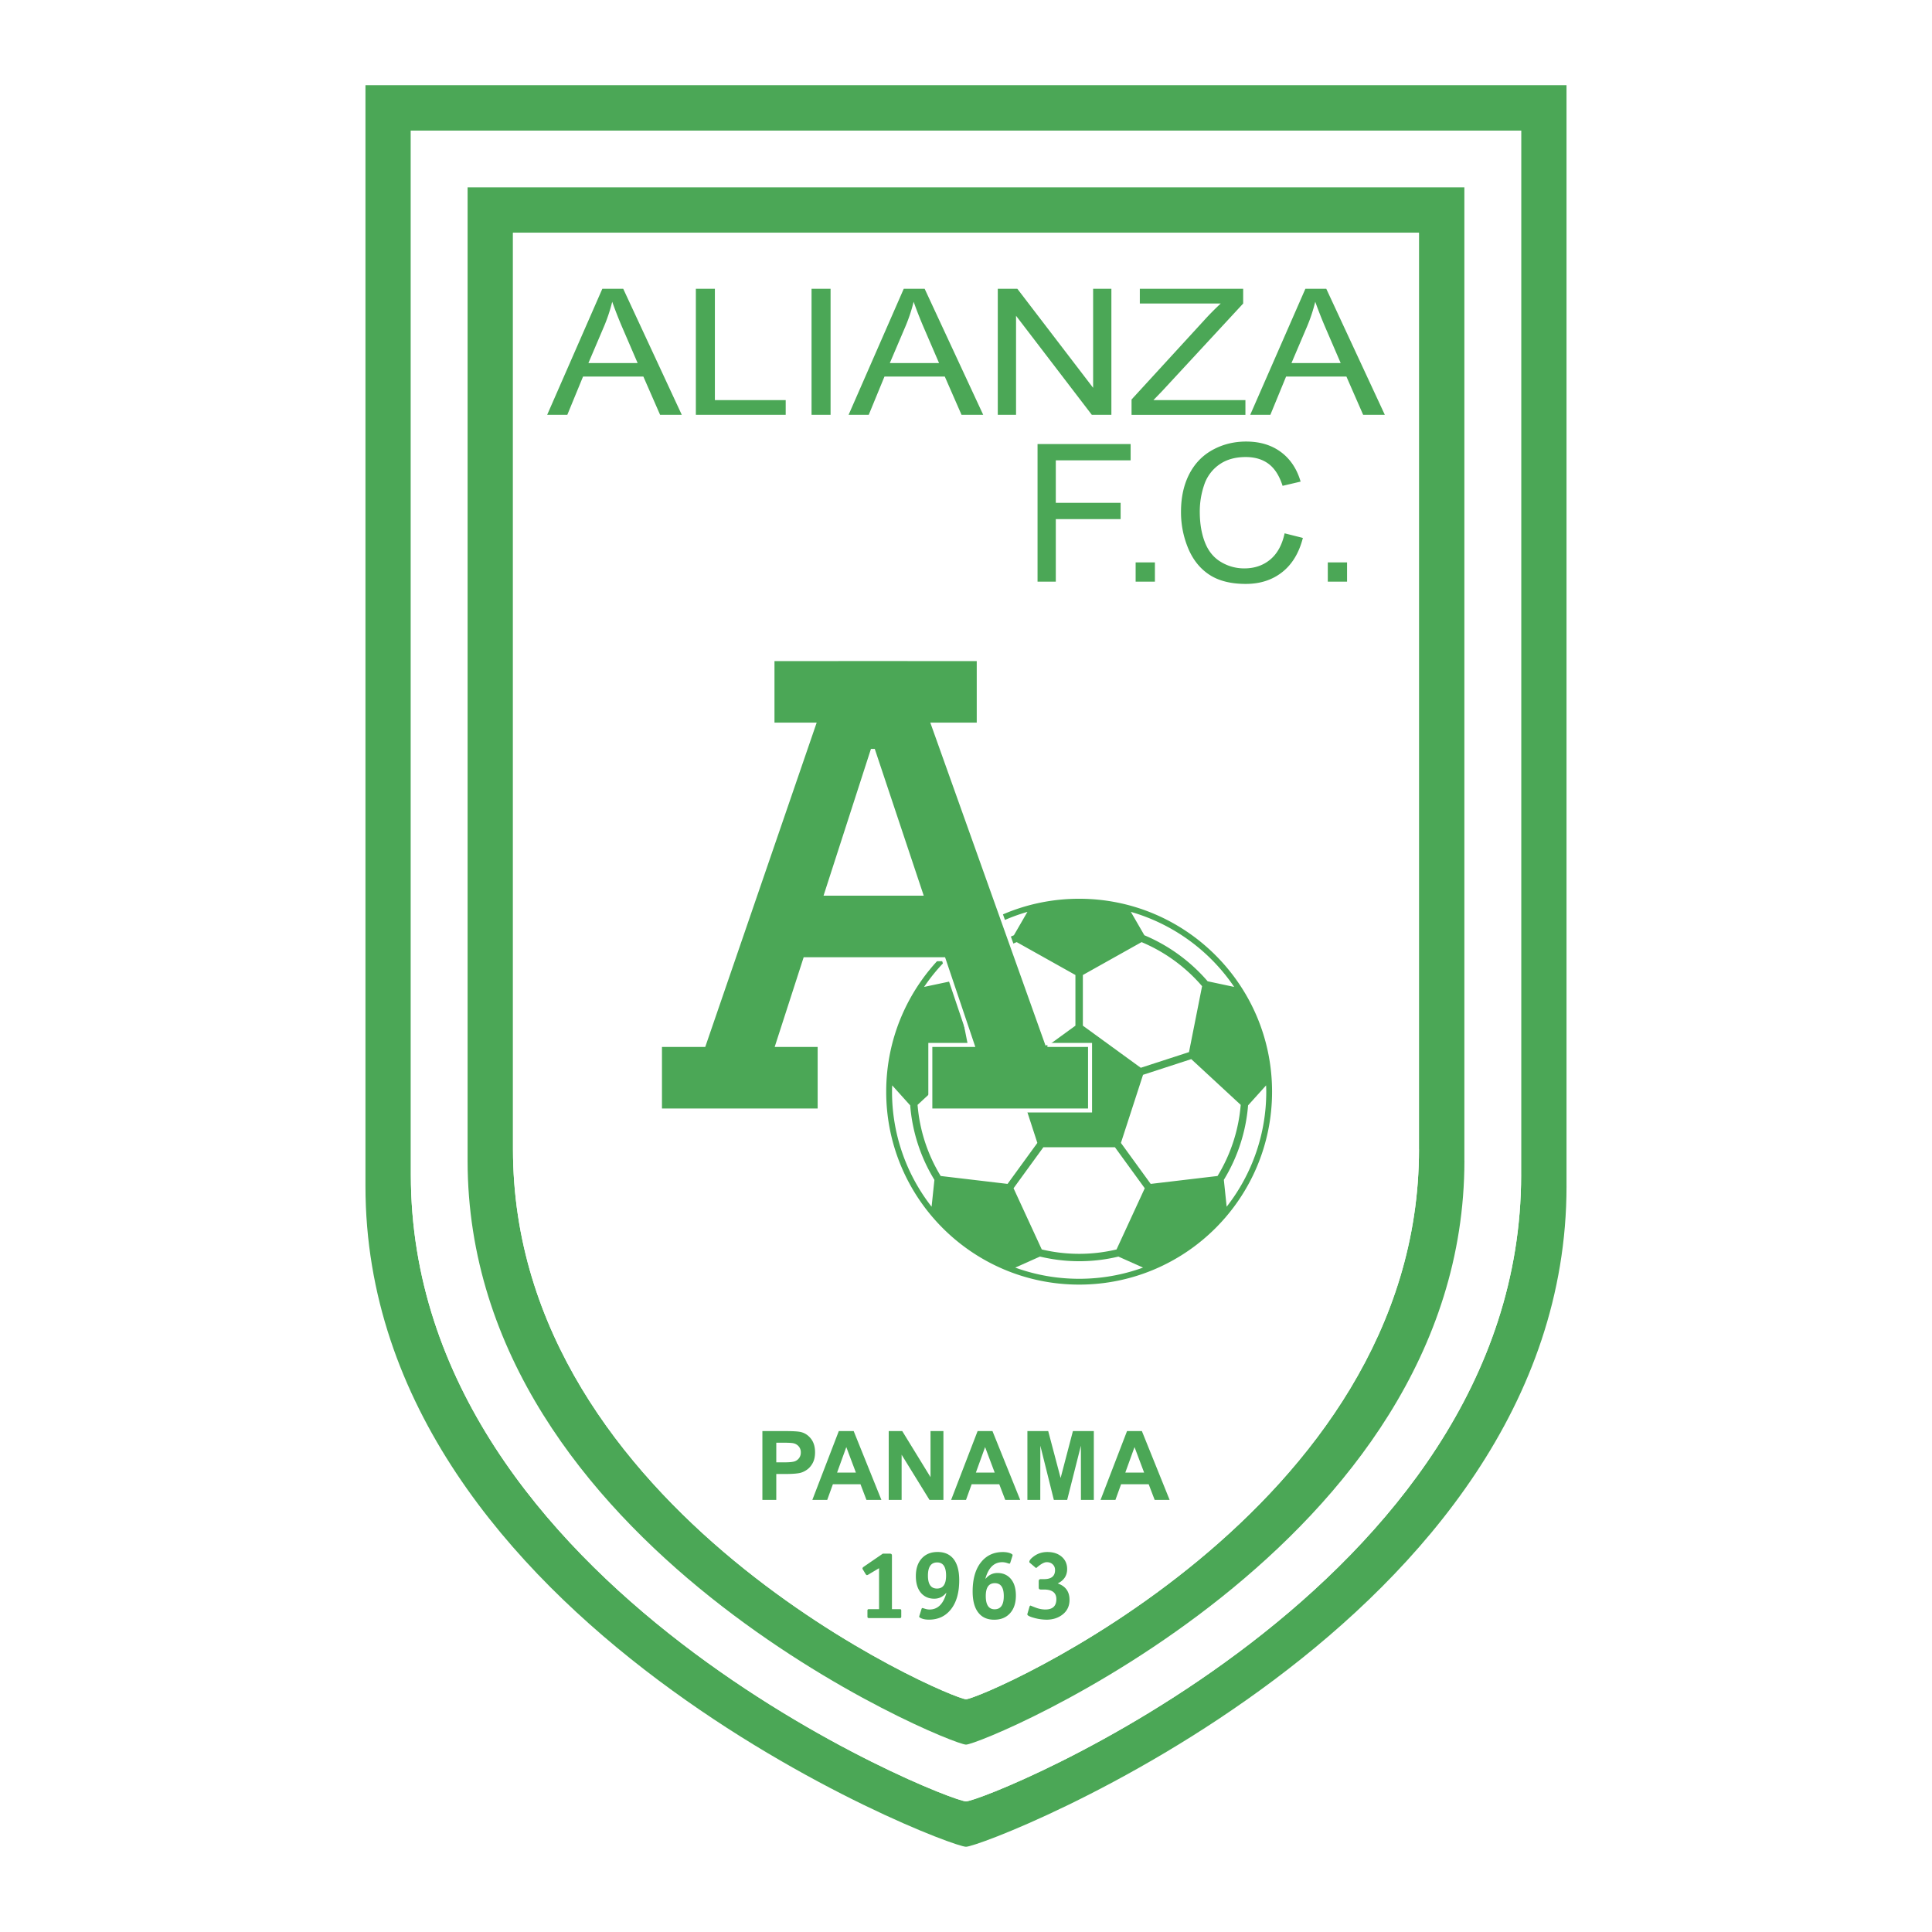
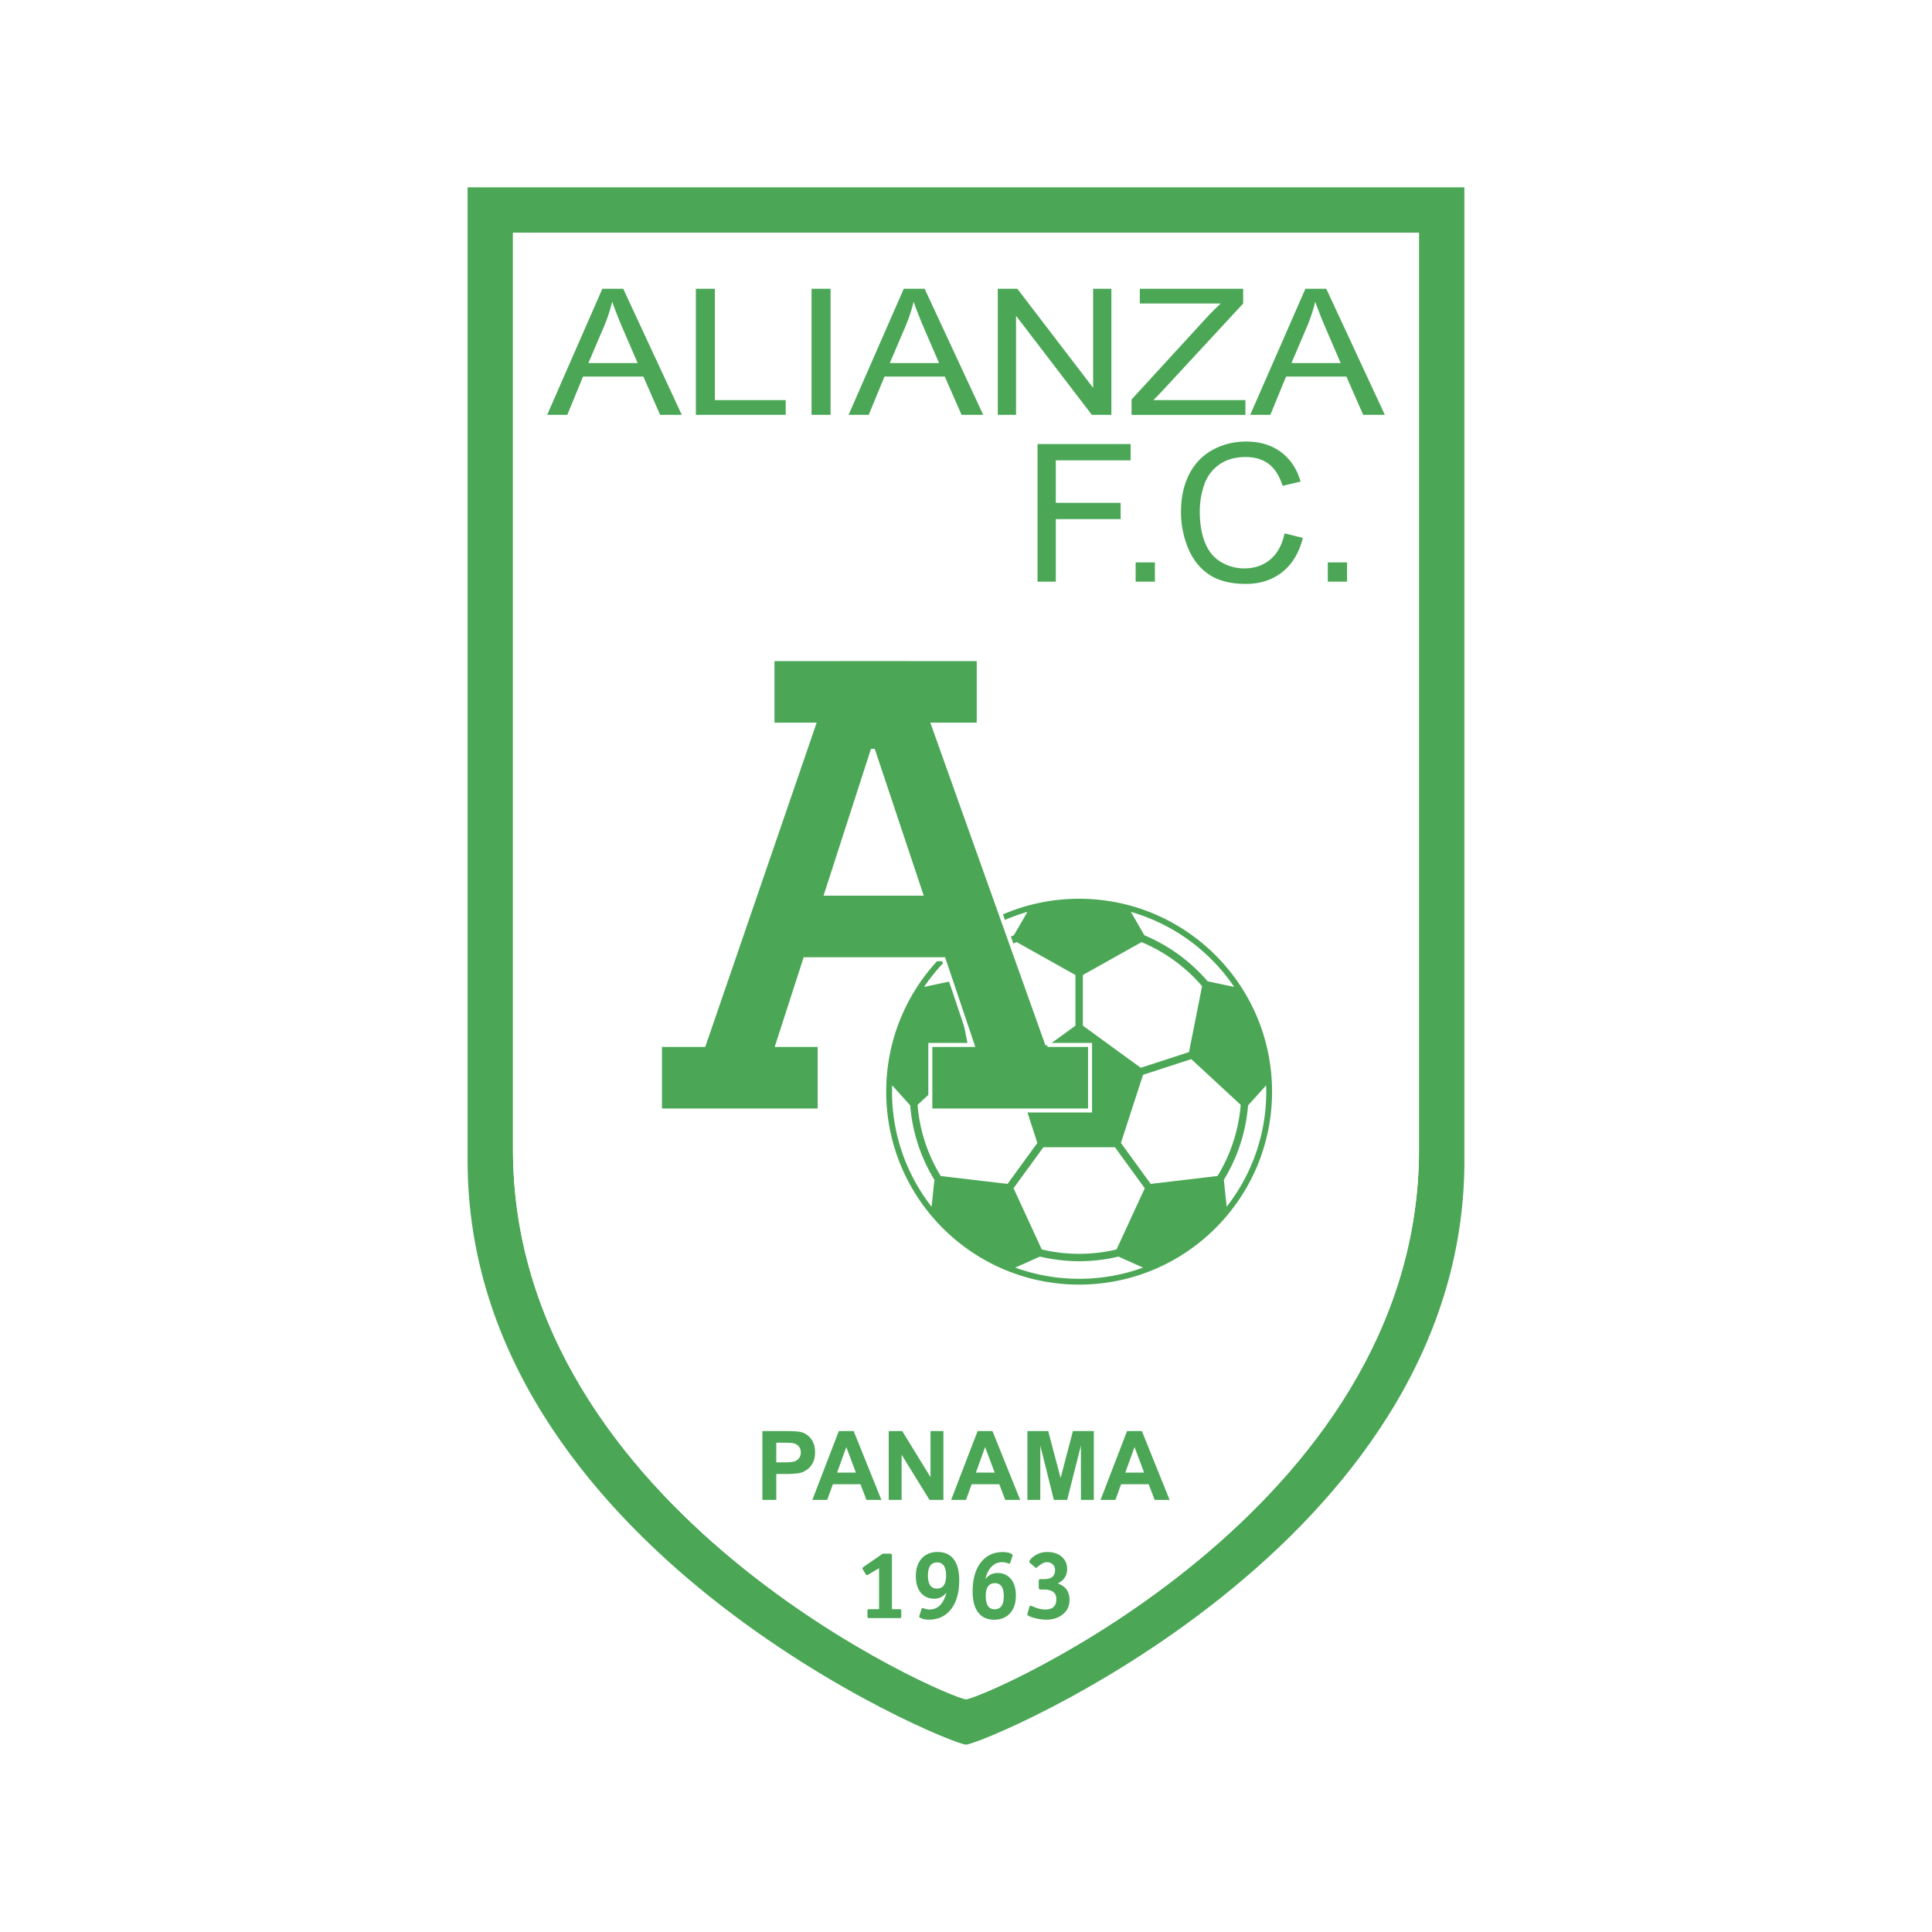
<svg xmlns="http://www.w3.org/2000/svg" width="2500" height="2500" viewBox="0 0 192.756 192.756">
  <path fill-rule="evenodd" clip-rule="evenodd" fill="#fff" d="M0 0h192.756v192.756H0V0z" />
-   <path d="M156.291 118.347V8.504H36.462v109.843c0 43.537 57.917 65.905 59.916 65.905 1.999 0 59.915-22.368 59.915-65.905h-.002zm-59.913 61.376c-1.848 0-55.387-21.215-55.387-62.509V13.03h110.771v104.184h.002c0 41.294-53.539 62.509-55.386 62.509z" fill-rule="evenodd" clip-rule="evenodd" fill="#4ba756" />
-   <path d="M151.762 13.03H40.991v104.184c0 41.294 53.539 62.509 55.387 62.509 1.847 0 55.386-21.215 55.386-62.509h-.002V13.03zM96.379 174.062c-1.661 0-49.727-19.774-49.727-58.265V18.692H146.1v97.104h.004c0 38.491-48.069 58.266-49.725 58.266z" fill-rule="evenodd" clip-rule="evenodd" fill="#fff" />
  <path d="M146.1 18.692H46.652v97.104c0 38.49 48.066 58.265 49.727 58.265 1.656 0 49.725-19.774 49.725-58.265h-.004V18.692zm-49.721 150.84c-1.509 0-45.199-18.623-45.199-54.868V23.221h90.39v91.443h.004c0 36.245-43.691 54.868-45.195 54.868z" fill-rule="evenodd" clip-rule="evenodd" fill="#4ba756" />
  <path d="M141.57 23.221H51.18v91.443c0 36.245 43.69 54.868 45.199 54.868 1.503 0 45.195-18.623 45.195-54.868h-.004V23.221z" fill-rule="evenodd" clip-rule="evenodd" fill="#fff" />
  <path d="M54.59 41.391l5.506-12.582h2.082l5.845 12.582H65.86l-1.671-3.82H58.17l-1.571 3.82H54.59zm4.115-5.168h4.912l-1.507-3.495a43.642 43.642 0 0 1-1.03-2.622 16.26 16.26 0 0 1-.801 2.424l-1.574 3.693zM69.426 41.391V28.809h1.898v11.109h7.065v1.473h-8.963zM80.968 41.391V28.809h1.898v12.582h-1.898zM84.663 41.391l5.506-12.582h2.082l5.846 12.582h-2.163l-1.671-3.82h-6.019l-1.571 3.82h-2.01zm4.115-5.168h4.912l-1.507-3.495a42.216 42.216 0 0 1-1.029-2.622 16.151 16.151 0 0 1-.802 2.424l-1.574 3.693zM99.549 41.391V28.809h1.949l7.563 9.884v-9.884h1.822v12.582h-1.949l-7.563-9.885v9.885h-1.822zM112.895 41.391v-1.533l7.377-8.048a27.796 27.796 0 0 1 1.52-1.527h-8.072V28.81h10.311v1.473l-8.084 8.736-.871.9h9.18v1.473h-11.361v-.001zM124.732 41.391l5.508-12.582h2.082l5.844 12.582h-2.162l-1.672-3.82h-6.02l-1.57 3.82h-2.01zm4.118-5.168h4.91l-1.506-3.495a44.45 44.45 0 0 1-1.031-2.622 16.367 16.367 0 0 1-.799 2.424l-1.574 3.693zM103.516 58.033v-13.73h9.287v1.622h-7.465v4.245h6.467v1.622h-6.467v6.241h-1.822zM113.303 58.033v-1.922h1.922v1.922h-1.922zM128.166 53.21l1.822.459c-.381 1.492-1.068 2.63-2.061 3.413-.99.783-2.203 1.175-3.635 1.175-1.482 0-2.688-.301-3.615-.904-.928-.604-1.637-1.476-2.121-2.619a9.344 9.344 0 0 1-.727-3.682c0-1.431.275-2.679.82-3.743.549-1.064 1.328-1.874 2.34-2.427 1.01-.553 2.123-.829 3.336-.829 1.377 0 2.535.349 3.475 1.048s1.592 1.682 1.963 2.948l-1.799.422c-.318-1-.783-1.729-1.389-2.186-.607-.457-1.373-.686-2.291-.686-1.059 0-1.943.254-2.652.76a4.011 4.011 0 0 0-1.498 2.041 8.187 8.187 0 0 0-.432 2.642c0 1.169.17 2.19.512 3.063.34.874.869 1.525 1.59 1.956a4.456 4.456 0 0 0 2.336.648c1.02 0 1.883-.293 2.59-.882s1.186-1.459 1.436-2.617zM132.475 58.033v-1.922h1.921v1.922h-1.921zM76.064 149.644v-6.865h2.222c.842 0 1.391.034 1.646.104.394.103.723.327.988.672.265.347.398.793.398 1.339 0 .423-.077.776-.23 1.065-.152.287-.347.514-.583.678s-.475.272-.717.326c-.331.065-.81.098-1.437.098h-.901v2.584h-1.386v-.001zm1.386-5.705v1.96h.759c.547 0 .912-.036 1.097-.108a.922.922 0 0 0 .434-.34.924.924 0 0 0 .157-.536.888.888 0 0 0-.22-.621.964.964 0 0 0-.558-.308c-.167-.031-.498-.047-.999-.047h-.67zM87.938 149.644h-1.492l-.595-1.561h-2.754l-.564 1.561h-1.485l2.64-6.865h1.484l2.766 6.865zm-2.544-2.721l-.958-2.547-.921 2.547h1.879zM88.669 149.644v-6.866h1.347l2.822 4.598v-4.598h1.287v6.866h-1.39l-2.78-4.506v4.506h-1.286zM101.785 149.644h-1.492l-.596-1.561h-2.755l-.563 1.561h-1.485l2.642-6.865h1.482l2.767 6.865zm-2.543-2.721l-.959-2.547-.92 2.547h1.879zM102.504 149.644v-6.866h2.076l1.238 4.683 1.227-4.683h2.086v6.866h-1.285l-.006-5.405-1.367 5.405h-1.33l-1.348-5.405-.006 5.405h-1.285zM116.693 149.644h-1.492l-.596-1.561h-2.754l-.564 1.561h-1.484l2.641-6.865h1.482l2.767 6.865zm-2.543-2.721l-.959-2.547-.92 2.547h1.879zM126.914 108.917c0 10.631-8.619 19.248-19.248 19.248-10.631 0-19.249-8.617-19.249-19.248 0-10.629 8.618-19.248 19.249-19.248 10.629 0 19.248 8.619 19.248 19.248z" fill-rule="evenodd" clip-rule="evenodd" fill="#4ba756" />
  <path d="M90.81 110.283l-1.796-1.996c-.009.209-.016.417-.016.629a18.6 18.6 0 0 0 3.947 11.478l.281-2.678a16.79 16.79 0 0 1-2.416-7.433zM120.488 97.903l2.646.562a18.7 18.7 0 0 0-10.309-7.488l1.348 2.333a17.05 17.05 0 0 1 6.315 4.593zM107.666 125.832c-1.35 0-2.654-.165-3.91-.463l-2.465 1.099c1.99.723 4.137 1.117 6.375 1.117s4.387-.395 6.375-1.117l-2.459-1.098a16.738 16.738 0 0 1-3.916.462zM101.156 93.311l1.35-2.333a18.702 18.702 0 0 0-10.311 7.488l2.648-.562a17.052 17.052 0 0 1 6.313-4.593zM126.318 108.289l-1.797 1.994a16.839 16.839 0 0 1-2.418 7.429l.281 2.682a18.583 18.583 0 0 0 3.951-11.478c.001-.209-.009-.418-.017-.627zM119.932 98.39l-1.305 6.579c-.918.3-2.844.923-4.812 1.563l-5.777-4.201v-5.055l5.857-3.281a16.251 16.251 0 0 1 6.037 4.395zM101.436 93.995l5.859 3.281v5.055l-5.777 4.199-4.813-1.562-1.304-6.579a16.253 16.253 0 0 1 6.035-4.394zM91.546 110.232l4.931-4.563 4.813 1.565 2.207 6.795-2.973 4.089-6.671-.789a16.06 16.06 0 0 1-2.307-7.097zM111.396 124.659a16.147 16.147 0 0 1-7.459-.002l-2.814-6.104c.564-.779 1.754-2.414 2.973-4.091h7.143c1.217 1.677 2.408 3.312 2.973 4.091l-2.816 6.106zM121.473 117.329l-6.668.789-2.971-4.089 2.207-6.795 4.811-1.565 4.934 4.563a16.118 16.118 0 0 1-2.313 7.097z" fill-rule="evenodd" clip-rule="evenodd" fill="#fff" />
  <path d="M104.5 104.252L93.1 72.297h4.55v-6.541h-6.884v-.001h-7.319v.001H77.07v6.541h4.13l-10.98 31.955h-4.376v6.541h15.933v-6.541h-4.212l2.763-8.55h13.818l2.883 8.55h-4.21v6.541h15.935v-6.541H104.5zM82.44 89.161l4.645-14.382 4.798 14.382H82.44z" fill-rule="evenodd" clip-rule="evenodd" fill="#4ba756" />
  <path d="M104.5 104.252L93.1 72.297h4.55v-6.541h-6.884v-.001h-7.319v.001H77.07v6.541h4.13l-10.98 31.955h-4.376v6.541h15.933v-6.541h-4.212l2.763-8.55h13.818l2.883 8.55h-4.21v6.541h15.935v-6.541H104.5M82.44 89.161l4.645-14.382 4.798 14.382H82.44z" fill="none" stroke="#fff" stroke-width=".4" stroke-miterlimit="2.613" />
  <path d="M89.919 160.679v.621c0 .09-.047.135-.142.135h-3.091c-.094 0-.141-.045-.141-.135v-.621c0-.088.047-.133.141-.133h1.018v-4.087l-1.068.637a.37.37 0 0 1-.141.056c-.04 0-.087-.04-.142-.125l-.261-.432a.186.186 0 0 1-.041-.125c0-.045.041-.097.121-.154l1.908-1.309h.707c.135 0 .202.063.202.188v5.351h.789c.095 0 .141.045.141.133zM91.729 161.204l.211-.675c.021-.063.054-.095.101-.095.006 0 .089.023.247.073s.307.075.448.075c.819 0 1.379-.545 1.681-1.636l-.02-.019c-.315.384-.712.576-1.188.576-.517 0-.94-.173-1.27-.52-.376-.404-.564-.983-.564-1.734 0-.744.195-1.332.585-1.761.39-.431.918-.646 1.584-.646s1.184.218 1.553.653c.404.482.605 1.203.605 2.165 0 1.271-.29 2.255-.868 2.954-.538.653-1.254.979-2.149.979-.269 0-.499-.034-.691-.104-.191-.07-.288-.139-.288-.202a1 1 0 0 1 .023-.083zm1.753-2.714c.606 0 .909-.429.909-1.288 0-.879-.296-1.317-.889-1.317-.614 0-.921.438-.921 1.317.001.86.301 1.288.901 1.288zM101.01 155.238l-.213.673c-.02.064-.053.098-.1.098-.008 0-.09-.026-.248-.076a1.502 1.502 0 0 0-.449-.073c-.818 0-1.379.543-1.682 1.63l.021.02c.314-.382.709-.572 1.188-.572.514 0 .936.173 1.264.52.377.405.564.982.564 1.733 0 .746-.195 1.332-.584 1.763s-.916.645-1.578.645c-.664 0-1.178-.217-1.541-.654-.408-.48-.611-1.202-.611-2.163 0-1.271.287-2.255.865-2.953.537-.654 1.252-.981 2.146-.981.266 0 .502.035.703.105.184.07.273.137.273.201.001.011-.007.039-.018.084zm-1.776 5.32c.609 0 .914-.438.914-1.318 0-.857-.297-1.287-.893-1.287-.604 0-.904.43-.904 1.287.001.879.295 1.318.883 1.318zM103.301 156.392l-.553-.471a.103.103 0 0 1-.051-.095c0-.149.154-.335.461-.56.383-.28.83-.422 1.34-.422.584 0 1.057.155 1.422.466.365.312.549.724.549 1.235 0 .649-.314 1.127-.941 1.435.785.27 1.178.814 1.178 1.635 0 .604-.221 1.085-.664 1.443-.445.359-.988.538-1.633.538a4.75 4.75 0 0 1-1.248-.182c-.443-.122-.664-.238-.664-.348 0-.018.006-.049.02-.095l.201-.684c.021-.063.057-.097.111-.097-.014 0 .146.066.482.195.336.131.664.195.986.195.73 0 1.096-.345 1.096-1.034 0-.639-.414-.959-1.246-.959h-.312c-.133 0-.201-.063-.201-.191v-.646c0-.134.068-.2.201-.2h.334c.729 0 1.094-.302 1.094-.904 0-.23-.076-.42-.23-.567s-.355-.221-.604-.221c-.254 0-.602.194-1.037.581-.021.001-.05-.014-.091-.047z" fill-rule="evenodd" clip-rule="evenodd" fill="#4ba756" />
</svg>